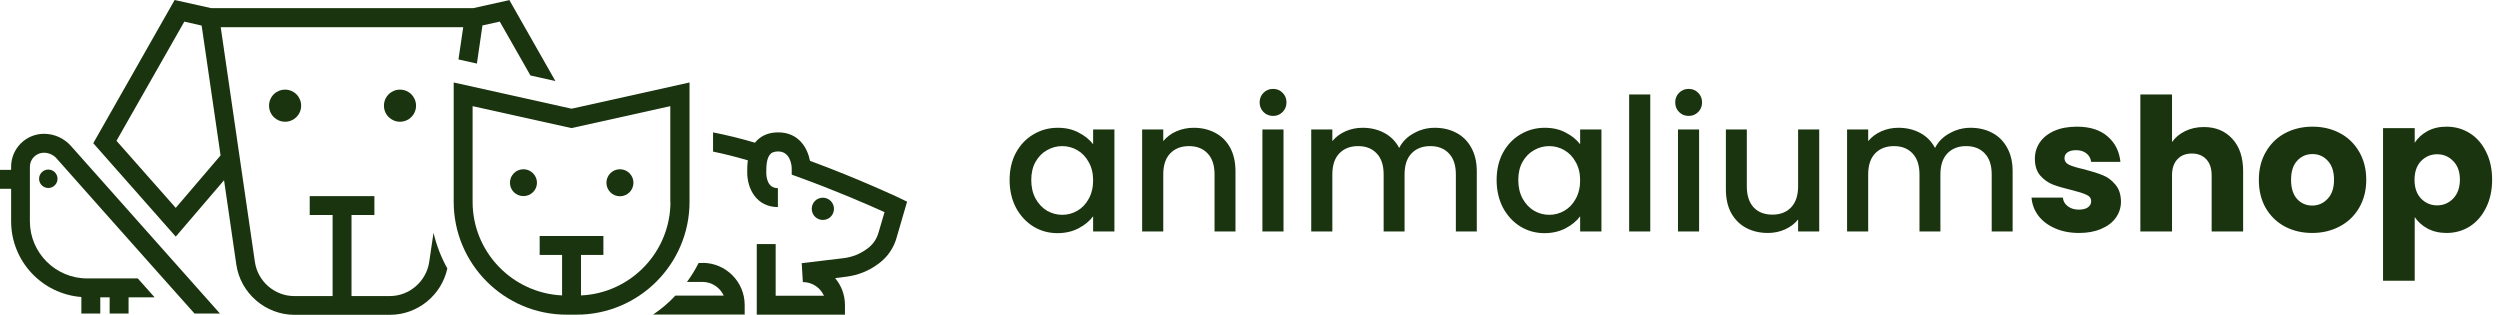
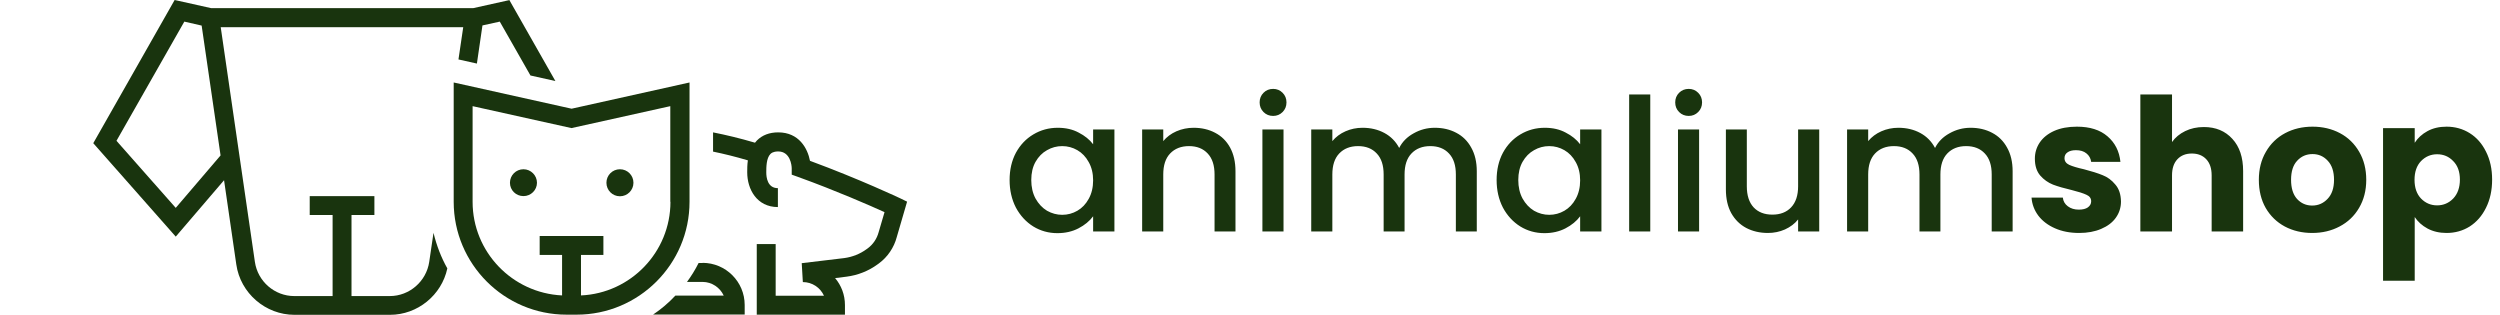
<svg xmlns="http://www.w3.org/2000/svg" width="270" height="34" viewBox="0 0 270 34" fill="none">
  <path d="M55.058 0L51.127 0.875H22.791L18.861 0L10.073 15.464L18.981 25.556L24.198 19.463L25.52 28.559C25.966 31.666 28.678 34 31.802 34H42.117C45.103 34 47.695 31.872 48.312 28.988C47.643 27.804 47.145 26.5 46.819 25.144L46.356 28.285C46.047 30.379 44.228 31.975 42.099 31.975H37.963V23.222H40.435V21.179H33.449V23.222H35.921V31.975H31.785C29.656 31.975 27.837 30.396 27.528 28.285L23.838 2.935H50.029L49.514 6.419L51.505 6.865L52.105 2.746L53.976 2.334L57.289 8.152L59.983 8.753L55.006 0H55.058ZM18.964 22.432L12.579 15.207L19.908 2.334L21.778 2.763L23.821 16.785L18.981 22.449L18.964 22.432Z" fill="#19340E" />
-   <path d="M29.057 11.414C29.057 12.375 29.829 13.147 30.79 13.147C31.751 13.147 32.524 12.375 32.524 11.414C32.524 10.453 31.751 9.68 30.79 9.68C29.829 9.68 29.057 10.453 29.057 11.414Z" fill="#19340E" />
-   <path d="M41.466 11.414C41.466 12.375 42.238 13.147 43.199 13.147C44.16 13.147 44.933 12.375 44.933 11.414C44.933 10.453 44.16 9.68 43.199 9.68C42.238 9.68 41.466 10.453 41.466 11.414Z" fill="#19340E" />
-   <path d="M90.07 22.552C90.07 21.9 89.538 21.351 88.869 21.351C88.2 21.351 87.668 21.883 87.668 22.552C87.668 23.222 88.2 23.754 88.869 23.754C89.538 23.754 90.07 23.222 90.07 22.552Z" fill="#19340E" />
-   <path d="M97.228 21.419C97.228 21.419 92.834 19.342 87.479 17.369C87.222 16.03 86.295 14.296 84.047 14.296C83.103 14.296 82.33 14.588 81.747 15.172C81.678 15.24 81.609 15.326 81.541 15.412C79.91 14.931 78.4 14.571 77.01 14.296V16.373C78.177 16.613 79.43 16.922 80.769 17.317C80.7 17.798 80.7 18.244 80.7 18.553V18.622C80.7 20.424 81.73 22.363 84.012 22.363V20.321C82.879 20.321 82.759 19.136 82.759 18.639V18.57C82.759 18.089 82.759 17.077 83.206 16.631C83.274 16.562 83.48 16.356 84.047 16.356C85.351 16.356 85.505 17.866 85.505 18.175V18.862L86.175 19.102C90.346 20.612 93.984 22.209 95.529 22.912L94.894 25.075C94.705 25.779 94.293 26.396 93.709 26.825L93.589 26.911C92.886 27.426 92.062 27.752 91.186 27.872L86.587 28.422L86.707 30.464C87.719 30.464 88.595 31.065 88.99 31.94H83.772V26.362H81.73V33.982H91.255V32.953C91.255 31.837 90.86 30.824 90.191 30.035L91.427 29.88C92.645 29.726 93.812 29.263 94.791 28.542L94.911 28.456C95.872 27.752 96.558 26.722 96.85 25.607L97.966 21.779L97.176 21.402L97.228 21.419Z" fill="#19340E" />
+   <path d="M97.228 21.419C97.228 21.419 92.834 19.342 87.479 17.369C87.222 16.03 86.295 14.296 84.047 14.296C83.103 14.296 82.33 14.588 81.747 15.172C81.678 15.24 81.609 15.326 81.541 15.412C79.91 14.931 78.4 14.571 77.01 14.296V16.373C78.177 16.613 79.43 16.922 80.769 17.317C80.7 17.798 80.7 18.244 80.7 18.553V18.622C80.7 20.424 81.73 22.363 84.012 22.363V20.321C82.879 20.321 82.759 19.136 82.759 18.639V18.57C82.759 18.089 82.759 17.077 83.206 16.631C83.274 16.562 83.48 16.356 84.047 16.356C85.351 16.356 85.505 17.866 85.505 18.175V18.862L86.175 19.102C90.346 20.612 93.984 22.209 95.529 22.912L94.894 25.075C94.705 25.779 94.293 26.396 93.709 26.825L93.589 26.911C92.886 27.426 92.062 27.752 91.186 27.872L86.587 28.422L86.707 30.464C87.719 30.464 88.595 31.065 88.99 31.94H83.772V26.362H81.73V33.982H91.255V32.953C91.255 31.837 90.86 30.824 90.191 30.035L91.427 29.88C92.645 29.726 93.812 29.263 94.791 28.542L94.911 28.456C95.872 27.752 96.558 26.722 96.85 25.607L97.966 21.779L97.228 21.419Z" fill="#19340E" />
  <path d="M75.895 28.405H75.449C75.089 29.126 74.66 29.812 74.196 30.447H75.878C76.891 30.447 77.766 31.065 78.161 31.923H72.943C72.222 32.696 71.416 33.382 70.54 33.966H80.426V32.936C80.426 30.43 78.384 28.388 75.878 28.388" fill="#19340E" />
  <path d="M61.734 11.74L48.999 8.908V21.797C48.999 28.508 54.457 33.983 61.185 33.983H62.283C68.994 33.983 74.469 28.525 74.469 21.797V8.908L61.734 11.74ZM72.409 21.797C72.409 27.221 68.119 31.666 62.747 31.906V27.53H65.167V25.487H58.284V27.53H60.704V31.906C55.332 31.649 51.041 27.221 51.041 21.797V11.465L61.717 13.834L72.392 11.465V21.797H72.409Z" fill="#19340E" />
  <path d="M56.534 18.279C55.727 18.279 55.075 18.931 55.075 19.738C55.075 20.544 55.727 21.179 56.534 21.179C57.341 21.179 57.993 20.527 57.993 19.738C57.993 18.948 57.341 18.279 56.534 18.279Z" fill="#19340E" />
  <path d="M66.953 21.197C67.76 21.197 68.412 20.544 68.412 19.738C68.412 18.931 67.76 18.279 66.953 18.279C66.146 18.279 65.494 18.931 65.494 19.738C65.494 20.544 66.146 21.197 66.953 21.197Z" fill="#19340E" />
-   <path d="M5.217 18.312C4.667 18.312 4.221 18.759 4.221 19.308C4.221 19.857 4.667 20.303 5.217 20.303C5.766 20.303 6.212 19.857 6.212 19.308C6.212 18.759 5.766 18.312 5.217 18.312Z" fill="#19340E" />
-   <path d="M12.357 21.041L7.655 15.755C6.917 14.931 5.87 14.451 4.754 14.451C2.798 14.451 1.201 16.047 1.201 18.003V18.347H0V20.389H1.201V23.89C1.201 28.215 4.548 31.751 8.787 32.077V33.862H10.83V32.111H11.842V33.862H13.885V32.111H16.7L14.88 30.069H9.405C6.007 30.069 3.227 27.306 3.227 23.89V18.003C3.227 17.18 3.913 16.493 4.737 16.493C5.252 16.493 5.767 16.716 6.11 17.111L11.259 22.912L17.626 30.069L19.446 32.111L21.008 33.862H23.754L12.34 21.024L12.357 21.041Z" fill="#19340E" />
  <path d="M109.037 19.44C109.037 18.333 109.264 17.353 109.717 16.5C110.184 15.647 110.81 14.987 111.597 14.52C112.397 14.04 113.277 13.8 114.237 13.8C115.104 13.8 115.857 13.973 116.497 14.32C117.15 14.653 117.67 15.073 118.057 15.58V13.98H120.357V25H118.057V23.36C117.67 23.88 117.144 24.313 116.477 24.66C115.81 25.007 115.05 25.18 114.197 25.18C113.25 25.18 112.384 24.94 111.597 24.46C110.81 23.967 110.184 23.287 109.717 22.42C109.264 21.54 109.037 20.547 109.037 19.44ZM118.057 19.48C118.057 18.72 117.897 18.06 117.577 17.5C117.27 16.94 116.864 16.513 116.357 16.22C115.85 15.927 115.304 15.78 114.717 15.78C114.13 15.78 113.584 15.927 113.077 16.22C112.57 16.5 112.157 16.92 111.837 17.48C111.53 18.027 111.377 18.68 111.377 19.44C111.377 20.2 111.53 20.867 111.837 21.44C112.157 22.013 112.57 22.453 113.077 22.76C113.597 23.053 114.144 23.2 114.717 23.2C115.304 23.2 115.85 23.053 116.357 22.76C116.864 22.467 117.27 22.04 117.577 21.48C117.897 20.907 118.057 20.24 118.057 19.48ZM128.912 13.8C129.778 13.8 130.552 13.98 131.232 14.34C131.925 14.7 132.465 15.233 132.852 15.94C133.238 16.647 133.432 17.5 133.432 18.5V25H131.172V18.84C131.172 17.853 130.925 17.1 130.432 16.58C129.938 16.047 129.265 15.78 128.412 15.78C127.558 15.78 126.878 16.047 126.372 16.58C125.878 17.1 125.632 17.853 125.632 18.84V25H123.352V13.98H125.632V15.24C126.005 14.787 126.478 14.433 127.052 14.18C127.638 13.927 128.258 13.8 128.912 13.8ZM137.5 12.52C137.087 12.52 136.74 12.38 136.46 12.1C136.18 11.82 136.04 11.473 136.04 11.06C136.04 10.647 136.18 10.3 136.46 10.02C136.74 9.74 137.087 9.6 137.5 9.6C137.9 9.6 138.24 9.74 138.52 10.02C138.8 10.3 138.94 10.647 138.94 11.06C138.94 11.473 138.8 11.82 138.52 12.1C138.24 12.38 137.9 12.52 137.5 12.52ZM138.62 13.98V25H136.34V13.98H138.62ZM154.953 13.8C155.82 13.8 156.593 13.98 157.273 14.34C157.967 14.7 158.507 15.233 158.893 15.94C159.293 16.647 159.493 17.5 159.493 18.5V25H157.233V18.84C157.233 17.853 156.987 17.1 156.493 16.58C156 16.047 155.327 15.78 154.473 15.78C153.62 15.78 152.94 16.047 152.433 16.58C151.94 17.1 151.693 17.853 151.693 18.84V25H149.433V18.84C149.433 17.853 149.187 17.1 148.693 16.58C148.2 16.047 147.527 15.78 146.673 15.78C145.82 15.78 145.14 16.047 144.633 16.58C144.14 17.1 143.893 17.853 143.893 18.84V25H141.613V13.98H143.893V15.24C144.267 14.787 144.74 14.433 145.313 14.18C145.887 13.927 146.5 13.8 147.153 13.8C148.033 13.8 148.82 13.987 149.513 14.36C150.207 14.733 150.74 15.273 151.113 15.98C151.447 15.313 151.967 14.787 152.673 14.4C153.38 14 154.14 13.8 154.953 13.8ZM161.635 19.44C161.635 18.333 161.861 17.353 162.315 16.5C162.781 15.647 163.408 14.987 164.195 14.52C164.995 14.04 165.875 13.8 166.835 13.8C167.701 13.8 168.455 13.973 169.095 14.32C169.748 14.653 170.268 15.073 170.655 15.58V13.98H172.955V25H170.655V23.36C170.268 23.88 169.741 24.313 169.075 24.66C168.408 25.007 167.648 25.18 166.795 25.18C165.848 25.18 164.981 24.94 164.195 24.46C163.408 23.967 162.781 23.287 162.315 22.42C161.861 21.54 161.635 20.547 161.635 19.44ZM170.655 19.48C170.655 18.72 170.495 18.06 170.175 17.5C169.868 16.94 169.461 16.513 168.955 16.22C168.448 15.927 167.901 15.78 167.315 15.78C166.728 15.78 166.181 15.927 165.675 16.22C165.168 16.5 164.755 16.92 164.435 17.48C164.128 18.027 163.975 18.68 163.975 19.44C163.975 20.2 164.128 20.867 164.435 21.44C164.755 22.013 165.168 22.453 165.675 22.76C166.195 23.053 166.741 23.2 167.315 23.2C167.901 23.2 168.448 23.053 168.955 22.76C169.461 22.467 169.868 22.04 170.175 21.48C170.495 20.907 170.655 20.24 170.655 19.48ZM178.229 10.2V25H175.949V10.2H178.229ZM182.383 12.52C181.969 12.52 181.623 12.38 181.343 12.1C181.063 11.82 180.923 11.473 180.923 11.06C180.923 10.647 181.063 10.3 181.343 10.02C181.623 9.74 181.969 9.6 182.383 9.6C182.783 9.6 183.123 9.74 183.403 10.02C183.683 10.3 183.823 10.647 183.823 11.06C183.823 11.473 183.683 11.82 183.403 12.1C183.123 12.38 182.783 12.52 182.383 12.52ZM183.503 13.98V25H181.223V13.98H183.503ZM196.476 13.98V25H194.196V23.7C193.836 24.153 193.363 24.513 192.776 24.78C192.203 25.033 191.589 25.16 190.936 25.16C190.069 25.16 189.289 24.98 188.596 24.62C187.916 24.26 187.376 23.727 186.976 23.02C186.589 22.313 186.396 21.46 186.396 20.46V13.98H188.656V20.12C188.656 21.107 188.903 21.867 189.396 22.4C189.889 22.92 190.563 23.18 191.416 23.18C192.269 23.18 192.943 22.92 193.436 22.4C193.943 21.867 194.196 21.107 194.196 20.12V13.98H196.476ZM212.824 13.8C213.691 13.8 214.464 13.98 215.144 14.34C215.838 14.7 216.378 15.233 216.764 15.94C217.164 16.647 217.364 17.5 217.364 18.5V25H215.104V18.84C215.104 17.853 214.858 17.1 214.364 16.58C213.871 16.047 213.198 15.78 212.344 15.78C211.491 15.78 210.811 16.047 210.304 16.58C209.811 17.1 209.564 17.853 209.564 18.84V25H207.304V18.84C207.304 17.853 207.058 17.1 206.564 16.58C206.071 16.047 205.398 15.78 204.544 15.78C203.691 15.78 203.011 16.047 202.504 16.58C202.011 17.1 201.764 17.853 201.764 18.84V25H199.484V13.98H201.764V15.24C202.138 14.787 202.611 14.433 203.184 14.18C203.758 13.927 204.371 13.8 205.024 13.8C205.904 13.8 206.691 13.987 207.384 14.36C208.078 14.733 208.611 15.273 208.984 15.98C209.318 15.313 209.838 14.787 210.544 14.4C211.251 14 212.011 13.8 212.824 13.8ZM224.546 25.16C223.572 25.16 222.706 24.993 221.946 24.66C221.186 24.327 220.586 23.873 220.146 23.3C219.706 22.713 219.459 22.06 219.406 21.34H222.786C222.826 21.727 223.006 22.04 223.326 22.28C223.646 22.52 224.039 22.64 224.506 22.64C224.932 22.64 225.259 22.56 225.486 22.4C225.726 22.227 225.846 22.007 225.846 21.74C225.846 21.42 225.679 21.187 225.346 21.04C225.012 20.88 224.472 20.707 223.726 20.52C222.926 20.333 222.259 20.14 221.726 19.94C221.192 19.727 220.732 19.4 220.346 18.96C219.959 18.507 219.766 17.9 219.766 17.14C219.766 16.5 219.939 15.92 220.286 15.4C220.646 14.867 221.166 14.447 221.846 14.14C222.539 13.833 223.359 13.68 224.306 13.68C225.706 13.68 226.806 14.027 227.606 14.72C228.419 15.413 228.886 16.333 229.006 17.48H225.846C225.792 17.093 225.619 16.787 225.326 16.56C225.046 16.333 224.672 16.22 224.206 16.22C223.806 16.22 223.499 16.3 223.286 16.46C223.072 16.607 222.966 16.813 222.966 17.08C222.966 17.4 223.132 17.64 223.466 17.8C223.812 17.96 224.346 18.12 225.066 18.28C225.892 18.493 226.566 18.707 227.086 18.92C227.606 19.12 228.059 19.453 228.446 19.92C228.846 20.373 229.052 20.987 229.066 21.76C229.066 22.413 228.879 23 228.506 23.52C228.146 24.027 227.619 24.427 226.926 24.72C226.246 25.013 225.452 25.16 224.546 25.16ZM238.018 13.72C239.298 13.72 240.325 14.147 241.098 15C241.871 15.84 242.258 17 242.258 18.48V25H238.858V18.94C238.858 18.193 238.665 17.613 238.278 17.2C237.891 16.787 237.371 16.58 236.718 16.58C236.065 16.58 235.545 16.787 235.158 17.2C234.771 17.613 234.578 18.193 234.578 18.94V25H231.158V10.2H234.578V15.34C234.925 14.847 235.398 14.453 235.998 14.16C236.598 13.867 237.271 13.72 238.018 13.72ZM249.715 25.16C248.621 25.16 247.635 24.927 246.755 24.46C245.888 23.993 245.201 23.327 244.695 22.46C244.201 21.593 243.955 20.58 243.955 19.42C243.955 18.273 244.208 17.267 244.715 16.4C245.221 15.52 245.915 14.847 246.795 14.38C247.675 13.913 248.661 13.68 249.755 13.68C250.848 13.68 251.835 13.913 252.715 14.38C253.595 14.847 254.288 15.52 254.795 16.4C255.301 17.267 255.555 18.273 255.555 19.42C255.555 20.567 255.295 21.58 254.775 22.46C254.268 23.327 253.568 23.993 252.675 24.46C251.795 24.927 250.808 25.16 249.715 25.16ZM249.715 22.2C250.368 22.2 250.921 21.96 251.375 21.48C251.841 21 252.075 20.313 252.075 19.42C252.075 18.527 251.848 17.84 251.395 17.36C250.955 16.88 250.408 16.64 249.755 16.64C249.088 16.64 248.535 16.88 248.095 17.36C247.655 17.827 247.435 18.513 247.435 19.42C247.435 20.313 247.648 21 248.075 21.48C248.515 21.96 249.061 22.2 249.715 22.2ZM260.789 15.42C261.122 14.9 261.582 14.48 262.169 14.16C262.756 13.84 263.442 13.68 264.229 13.68C265.149 13.68 265.982 13.913 266.729 14.38C267.476 14.847 268.062 15.513 268.489 16.38C268.929 17.247 269.149 18.253 269.149 19.4C269.149 20.547 268.929 21.56 268.489 22.44C268.062 23.307 267.476 23.98 266.729 24.46C265.982 24.927 265.149 25.16 264.229 25.16C263.456 25.16 262.769 25 262.169 24.68C261.582 24.36 261.122 23.947 260.789 23.44V30.32H257.369V13.84H260.789V15.42ZM265.669 19.4C265.669 18.547 265.429 17.88 264.949 17.4C264.482 16.907 263.902 16.66 263.209 16.66C262.529 16.66 261.949 16.907 261.469 17.4C261.002 17.893 260.769 18.567 260.769 19.42C260.769 20.273 261.002 20.947 261.469 21.44C261.949 21.933 262.529 22.18 263.209 22.18C263.889 22.18 264.469 21.933 264.949 21.44C265.429 20.933 265.669 20.253 265.669 19.4Z" fill="#19340E" />
</svg>